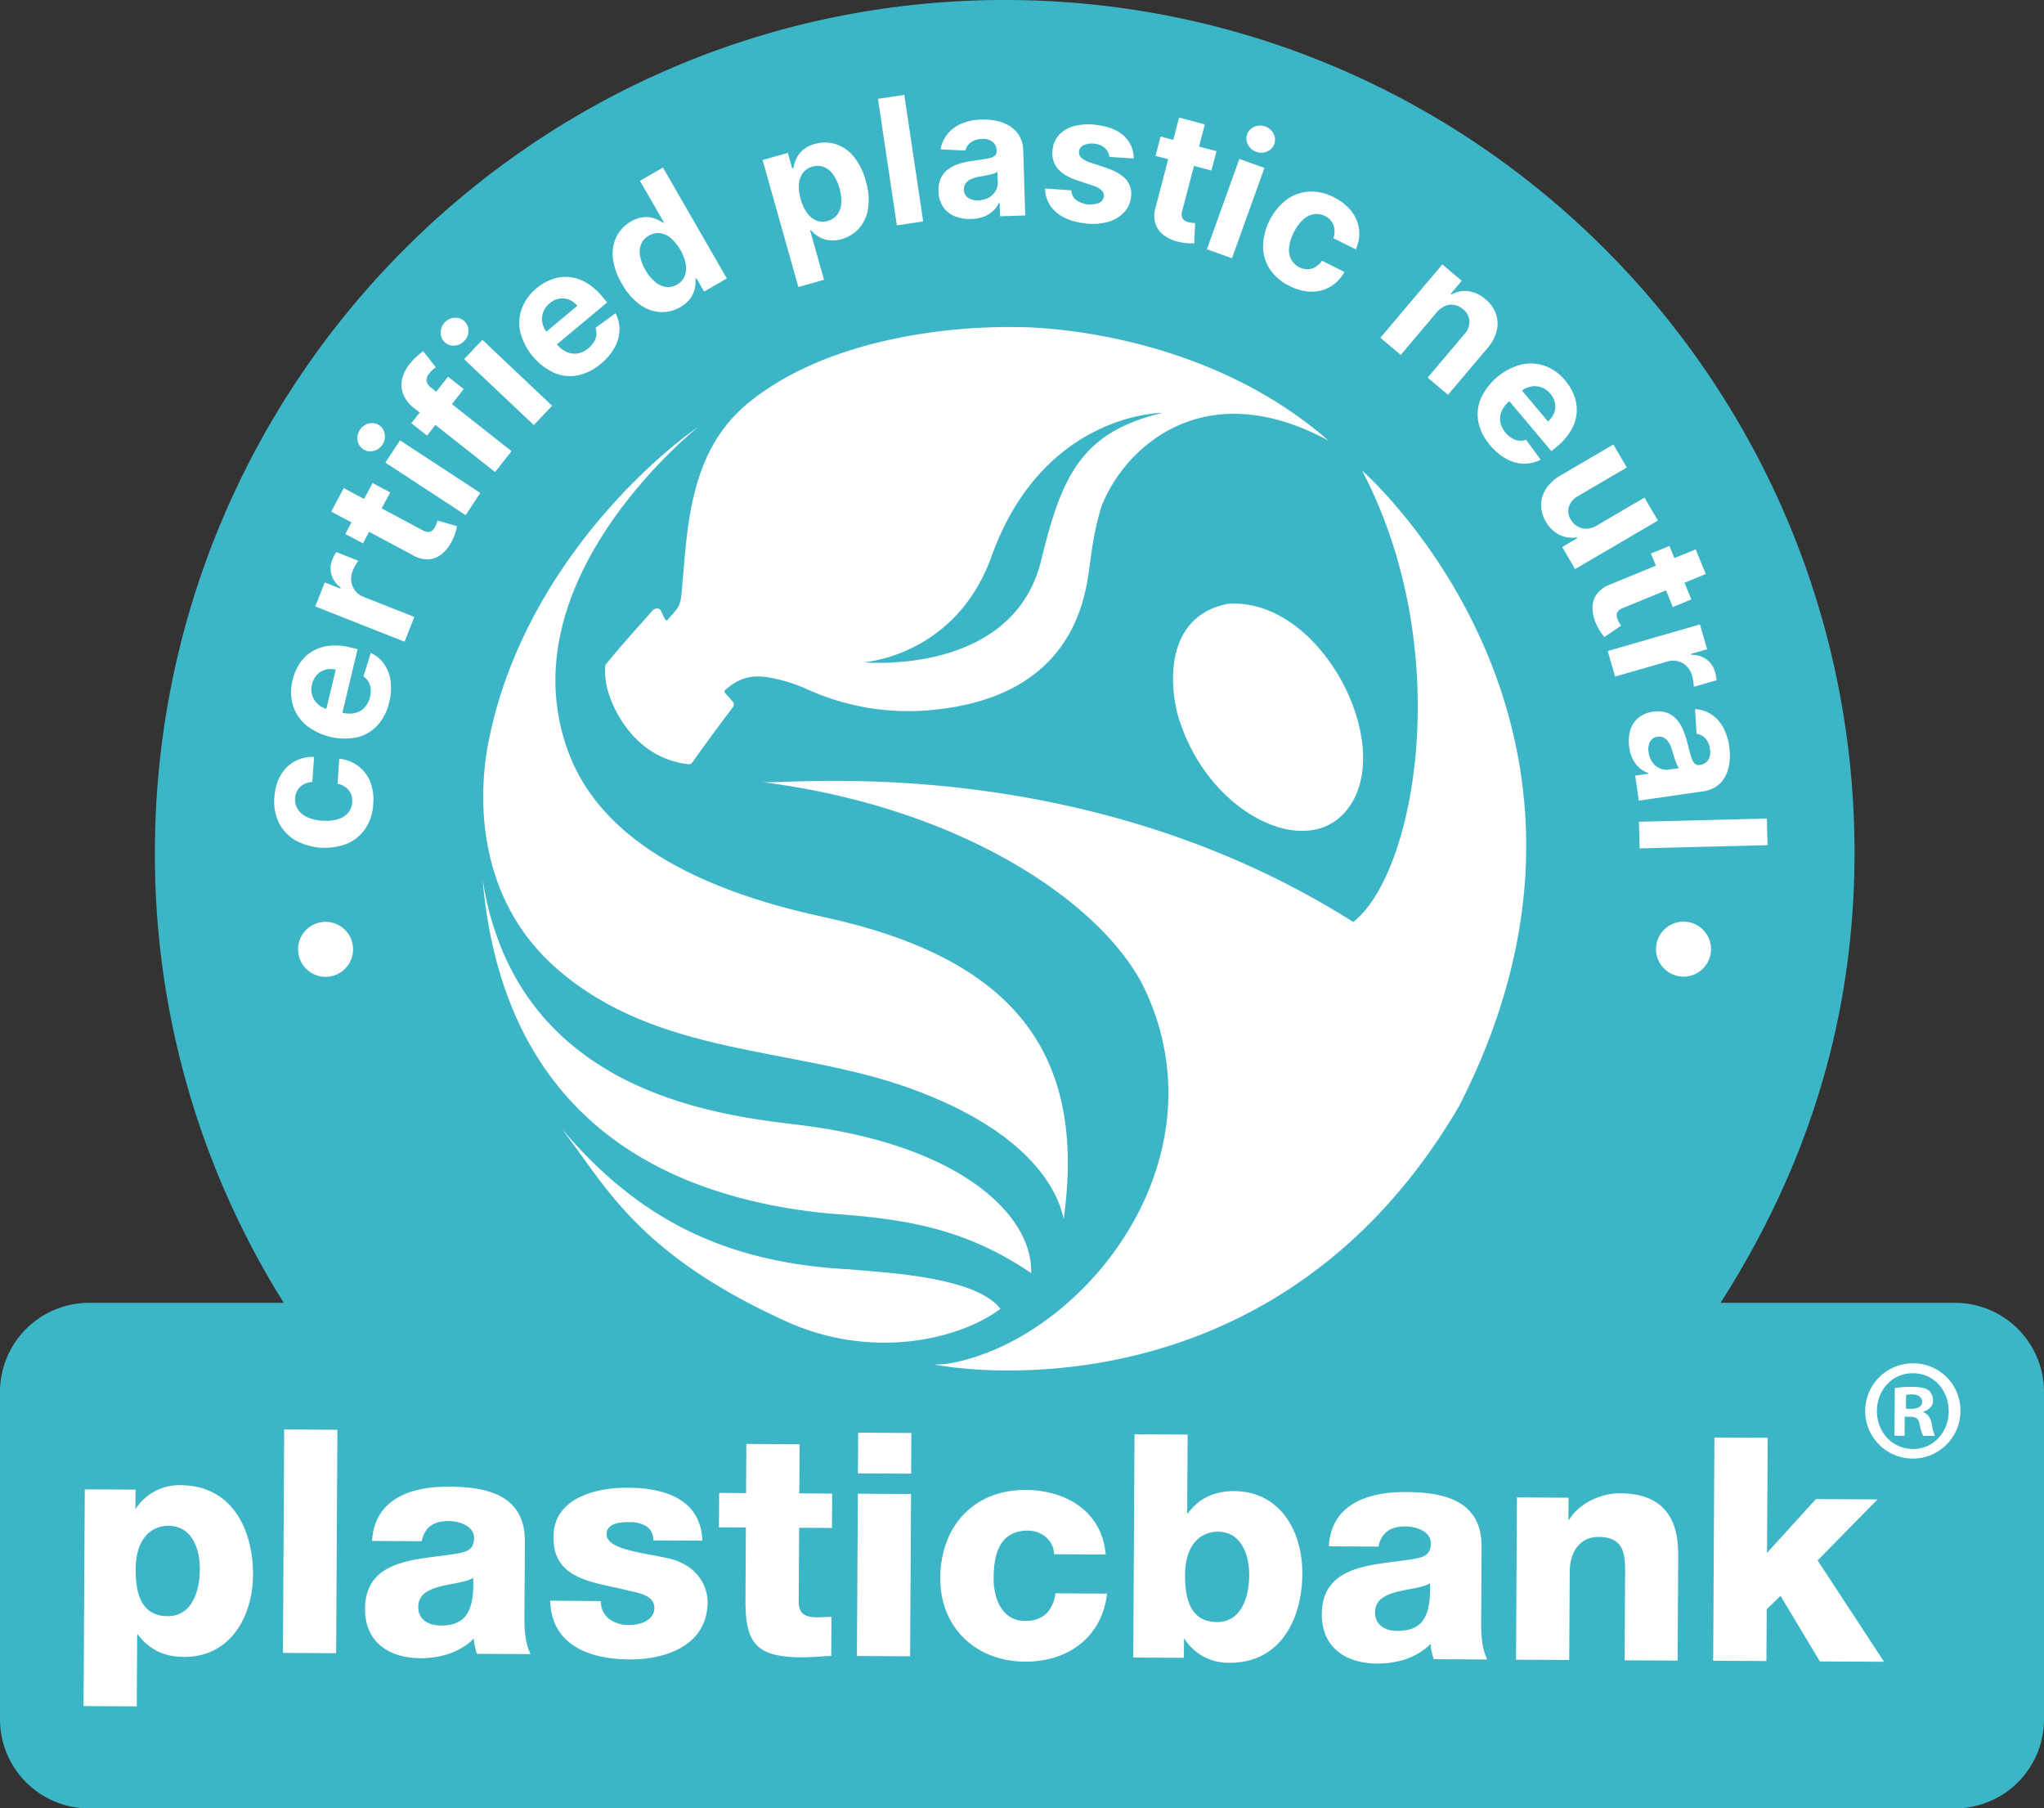
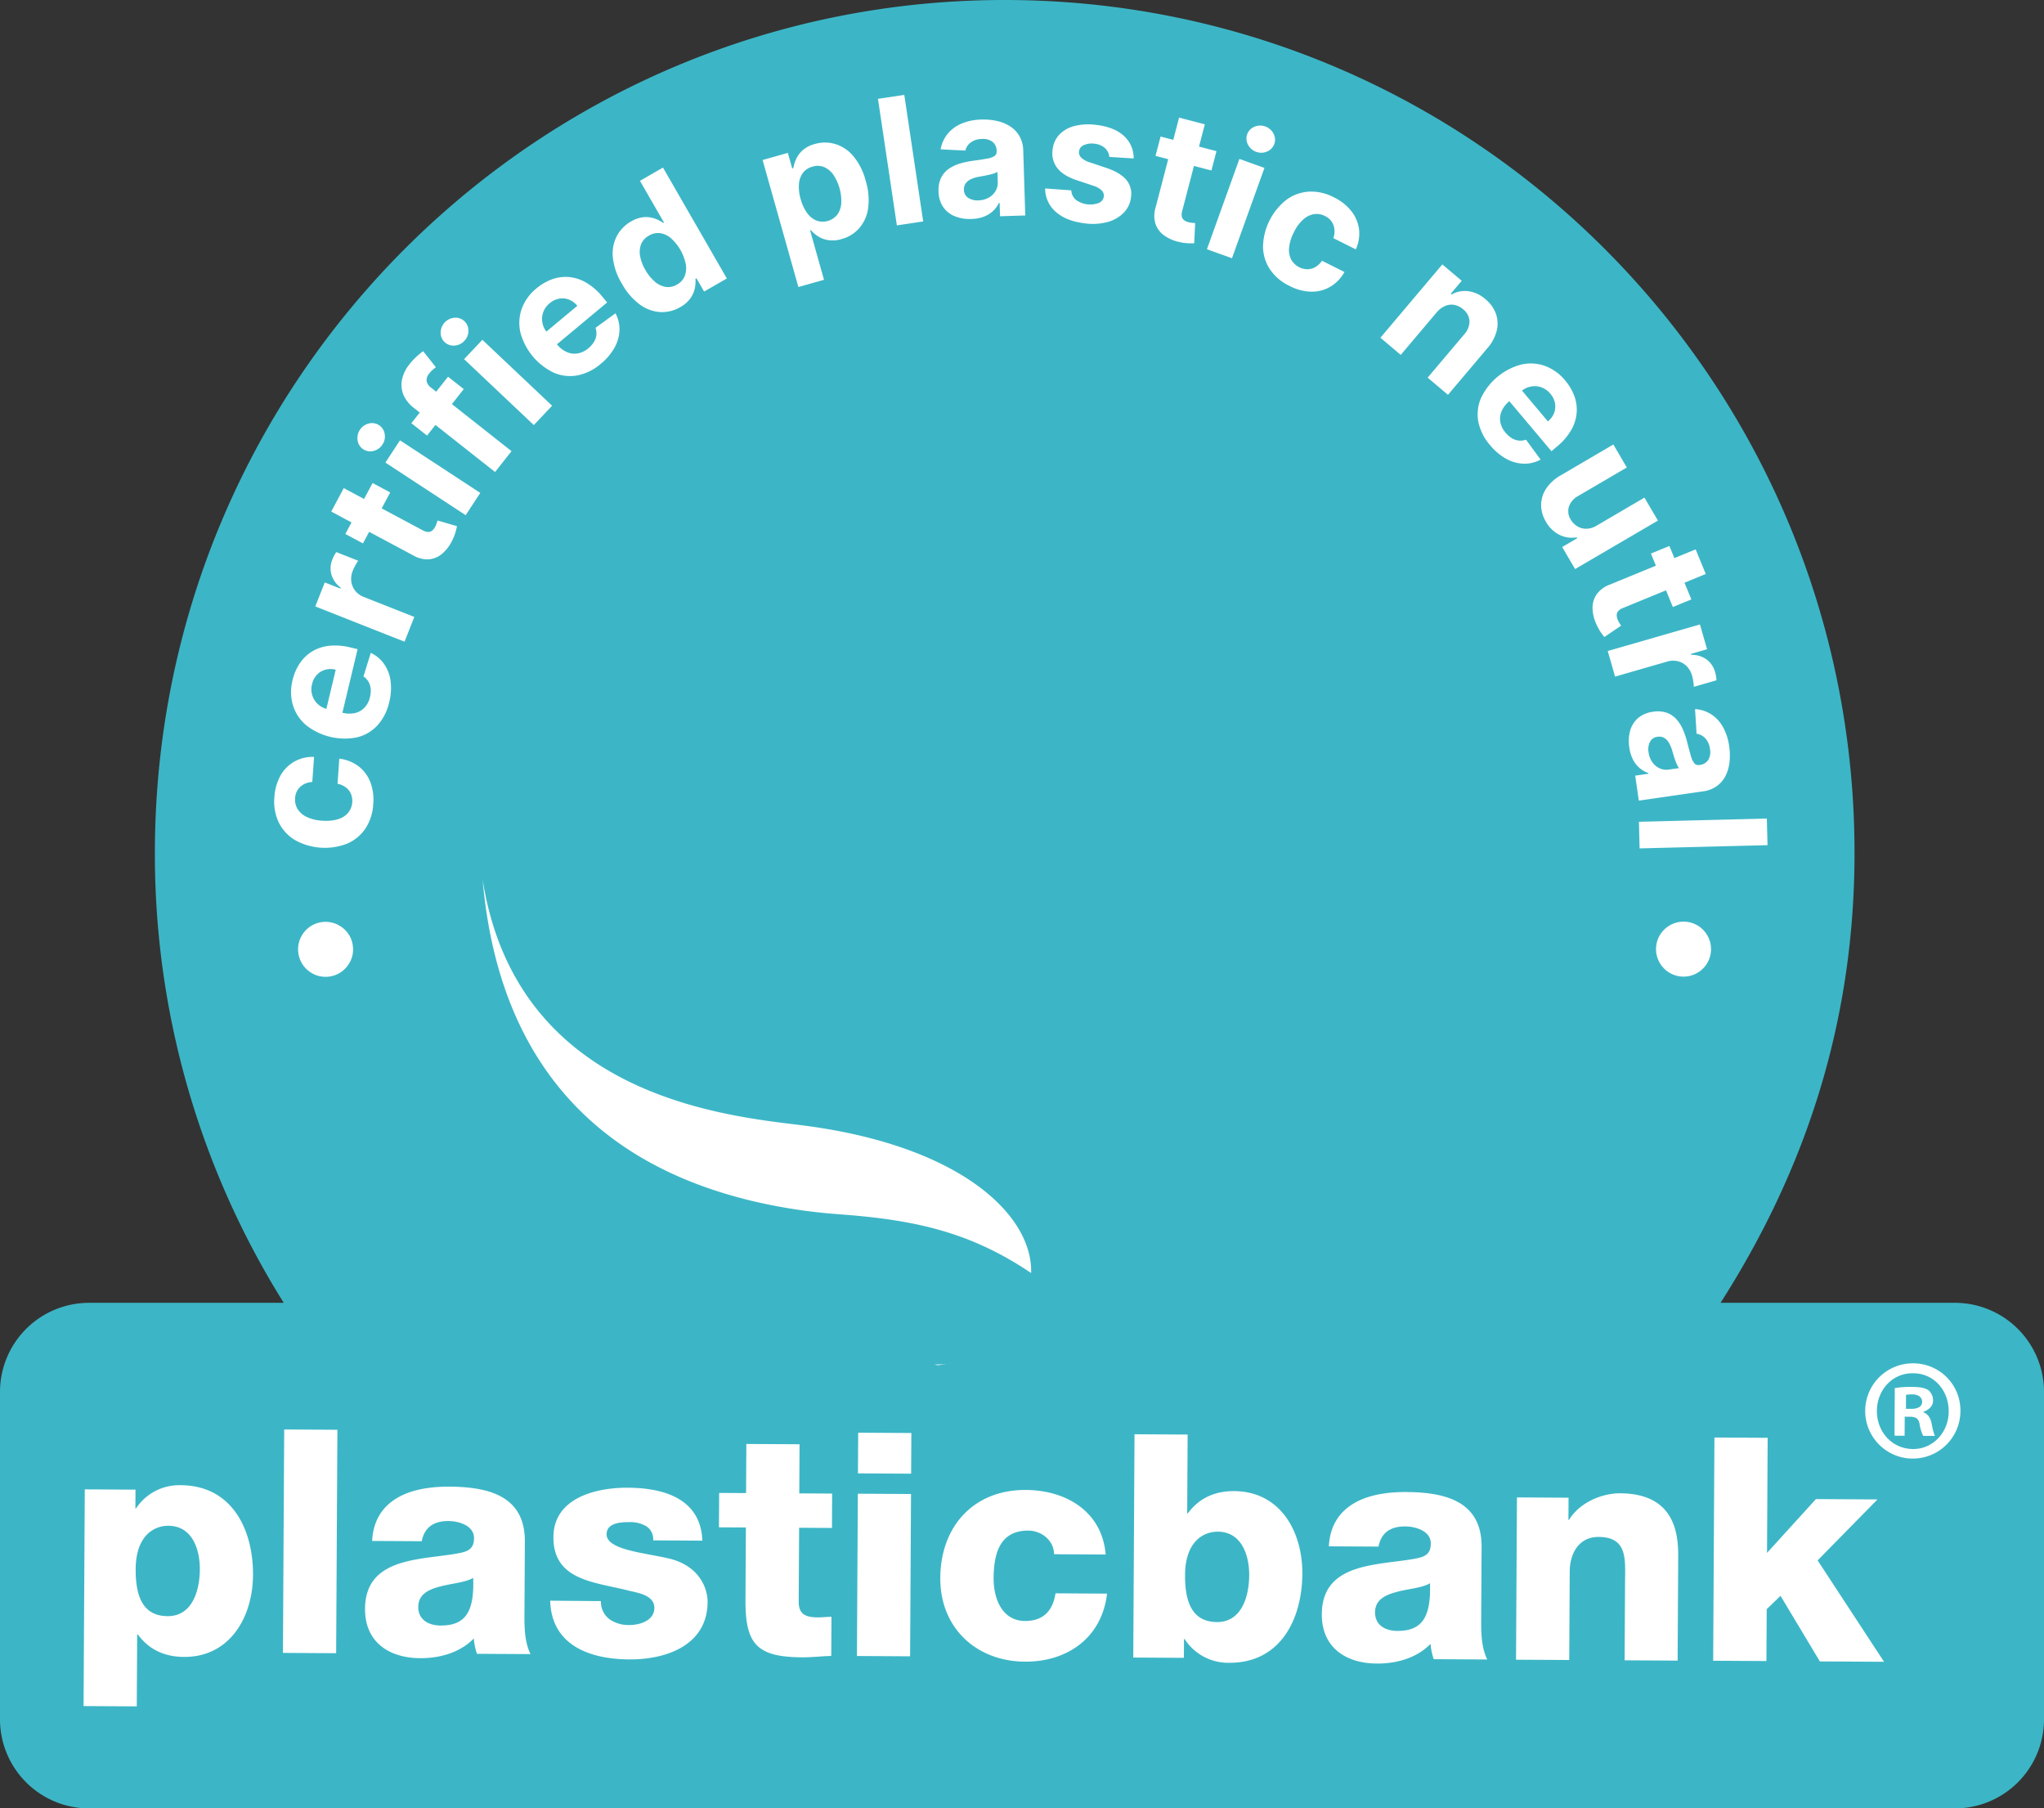
<svg xmlns="http://www.w3.org/2000/svg" width="832.41" height="736.348" viewBox="0 0 832.41 736.348">
  <rect x="0" y="0" width="832.41" height="736.348" fill="#333333" stroke="none" />
  <path d="M796.124 530.487h-95.44c34.192-53.5 54.177-112.961 54.56-181.22C756.323 157.449 602.251 1.08 411.116.006S64.162 153.559 63.083 345.376a343.866 343.866 0 0052.474 185.111H36.286A36.286 36.286 0 000 566.773v133.289a36.286 36.286 0 0036.286 36.286h759.838a36.286 36.286 0 0036.286-36.286V566.773a36.286 36.286 0 00-36.286-36.286z" fill="#3cb6c6" />
  <path d="M34.53 606.441l20.653.116-.043 7.634h.25a21.115 21.115 0 0118.277-9.443c20.774.117 29.475 17.992 29.37 36.583-.1 17.141-9.425 33.439-28.1 33.334-8.155-.045-14.394-3.141-18.82-9.152h-.252L55.7 694.8l-21.668-.121zM55.251 638.9c-.065 11.577 3.205 19.111 13.023 19.166s13.055-9.987 13.106-19.019c.047-8.412-3.213-17.726-12.779-17.78-5.859-.032-13.274 4.001-13.35 17.633zm60.485-56.844l21.669.121-.511 90.978-21.67-.122zm35.811 45.388c.432-8.661 4.542-14.241 10.421-17.637s13.538-4.512 21.061-4.47c15.677.088 30.821 3.615 30.716 22.325l-.162 28.9c-.032 5.6-.066 11.722 2.451 16.958l-21.8-.122a26.34 26.34 0 01-1.286-6.245c-5.641 5.823-13.941 8.07-21.834 8.026-12.629-.071-22.529-6.5-22.453-20.116.121-21.531 23.563-19.738 38.623-22.712 3.7-.744 5.74-2 5.763-6.073.028-4.97-5.954-6.916-10.414-6.941-5.977-.034-9.82 2.582-10.868 8.219zm27.853 34.439c10.319.058 13.8-5.79 13.305-19.414-3.071 1.895-8.683 2.246-13.4 3.5s-8.937 3.128-8.967 8.349 4.216 7.537 9.062 7.565zm65.314-9.944a8.878 8.878 0 003.52 7.4 13.572 13.572 0 008.011 2.34c4.21.023 10.213-1.736 10.242-6.957s-6.723-6.143-10.518-7.061c-13.614-3.518-30.688-3.983-30.588-21.823.089-15.914 17.27-20.142 30.322-20.069 14.515.082 29.667 4.373 30.336 21.557l-20.031-.112a6.237 6.237 0 00-2.779-5.738 12.783 12.783 0 00-6.867-1.7c-3.576-.02-9.3.33-9.33 4.918-.035 6.237 14.473 7.465 24.412 9.684 13.367 2.712 16.755 12.449 16.725 17.92-.1 17.708-16.958 23.469-31.87 23.385-15.677-.088-31.709-5.454-32.237-23.916zm94.102-29.785l-13.379-.075-.169 30.075c-.03 5.274 3.012 6.385 7.736 6.412 1.782.01 3.7-.23 5.609-.219l-.09 15.913c-3.959.111-7.921.59-11.88.568-18.473-.1-23.155-5.4-23.054-23.429l.166-29.442-10.968-.062.079-14 10.967.061.113-20 21.667.121-.112 20 13.381.075zm32.234-22.102l-21.656-.122.093-16.56 21.656.121zm-21.7 8.158l21.657.122-.372 66.084-21.656-.122zm79.925 24.645c-.1-5.6-5.053-9.588-10.5-9.619-12.1-.068-14.074 10.246-14.125 19.409-.048 8.531 3.6 17.333 12.768 17.384 7.523.043 11.375-4.261 12.431-11.256l20.983.118c-2.015 17.684-15.836 27.8-33.426 27.7-19.888-.111-34.592-13.829-34.479-34.068.119-21.017 13.585-35.959 34.871-35.84 16.443.093 31.042 8.837 32.476 26.29zM462.027 584l21.629.122-.18 32.092h.264c4.5-6.08 10.755-9.1 18.91-9.058 18.74.105 27.819 16.454 27.723 33.647-.105 18.591-8.994 36.369-29.78 36.252a21.114 21.114 0 01-18.155-9.662h-.264l-.043 7.647-20.615-.116zm20.583 57.3c-.065 11.577 3.2 19.111 13.01 19.166s13.056-9.987 13.106-19.019c.048-8.412-3.212-17.726-12.768-17.78-5.858-.03-13.271 4.003-13.348 17.633zm58.567-11.666c.432-8.661 4.541-14.241 10.419-17.636s13.54-4.513 21.063-4.471c15.677.089 30.819 3.615 30.714 22.325l-.162 28.9c-.032 5.6-.064 11.722 2.453 16.958l-21.787-.122a25.065 25.065 0 01-1.286-6.245c-5.641 5.823-13.941 8.07-21.847 8.026-12.616-.071-22.517-6.5-22.44-20.116.121-21.531 23.563-19.737 38.623-22.712 3.7-.744 5.74-2 5.762-6.073.028-4.97-5.953-6.916-10.413-6.941-5.992-.034-9.82 2.582-10.881 8.22zm27.812 34.439c10.331.058 13.81-5.79 13.371-19.414-3.072 1.895-8.684 2.246-13.4 3.5s-8.94 3.128-8.969 8.349 4.181 7.537 8.998 7.565zm48.778-54.354l21.022.118-.051 9.032h.25c4-6.715 12.942-10.871 20.847-10.826 22.037.124 23.664 16.179 23.61 25.725l-.238 42.4-21.59-.122.18-31.96c.051-9.045 1.117-18.2-10.732-18.27-8.157-.046-11.757 6.8-11.8 14.069l-.2 36.034-21.665-.119zm80.427-24.389l21.682.121-.263 46.86 19.918-21.911 25.075.141-24.382 24.823 27.045 41.278-26.129-.142-16.03-26.711-5.626 5.453-.119 21.1-21.682-.122zm100.181-10.709a19.39 19.39 0 11-19.281-19.493 19.187 19.187 0 0119.281 19.493zm-34.014-.192c-.048 8.6 6.158 15.542 14.7 15.59 8.215.046 14.5-6.829 14.546-15.257.048-8.6-5.992-15.54-14.373-15.587-8.541-.217-14.825 6.825-14.873 15.254zm11.61 10.179l-4.437-.025.109-19.383a38.994 38.994 0 017.234-.465c3.613.02 5.255.535 6.565 1.385a5.585 5.585 0 011.782 4.224c-.012 2.191-1.664 3.7-3.969 4.529v.168c1.8.685 2.947 2.208 3.426 4.739a25.183 25.183 0 001.287 4.9l-4.767-.027a17.234 17.234 0 01-1.451-4.728c-.316-2.193-1.463-3.042-3.927-3.056l-2.136-.012-.044 7.753zm.226-10.955l2.136.012c2.464.014 4.442-.818 4.453-2.84.01-1.686-1.3-3.041-4.092-3.057-1.149-.007-1.971.157-2.465.155z" fill="#fff" />
  <g fill="#fff">
-     <path d="M381.888 555.925l-1.314-.326a34.64 34.64 0 007.163-.627c54.044-10.639 110.808-82.23 78.8-151.482-15.824-34.284-73.154-74.553-156.236-85.037 9.637 1.208 129.707-13.37 240.807 56.963 25.377-19.769 41.949-110.558 3.591-183.807 0 0 119.01 103.875 39.419 258.934-76.96 131.291-210.943 105.526-212.153 105.307z" />
-     <path d="M480.266 293.35c-4.372-14.109-6.046-42.212 19.568-47.471 36.273-2.831 66.091 51.974 51.508 79.591s-58.358 7.852-70.97-32.12zm-280.919 6.799c13.523-65.444 63.284-111.213 85-126.344-12.38 10.191-77.2 68.32-52.658 133.007 9.772 25.659 36.54 52.066 103.4 66.511 77.491 16.721 107.567 55.243 98.088 123.048-1.973-10.014-12.187-35.068-62.662-53.261-47.47-17.1-102.16-12.716-143.378-48.341-32.933-28.46-32.912-69.894-27.979-93.832z" />
+     <path d="M381.888 555.925l-1.314-.326a34.64 34.64 0 007.163-.627z" />
    <path d="M196.71 359.918c0-.44-.13-1.033-.128-1.518 13.658 85.737 93.943 95.447 128.209 99.57 66.429 7.962 95.877 36.964 95.125 60.379-24.779-16.713-47.308-21.635-77.724-23.886a223 223 0 01-36.513-5.608c-40.651-9.927-100.296-37.172-108.969-128.937z" />
-     <path d="M229.8 460.941l-.961-1.249c30.439 35.853 65.139 54.245 116.109 57.112h.621c13.375 1.395 51.456 2.656 61.856 16.116-16.434 12.353-51.937 21.048-87.03 5.218-60.93-27.556-73.866-55.691-90.7-77.231zm184.364-327.749c-29.381-.514-78.069 5.314-109.171 30.682-25.366 20.484-25.006 53.451-27.524 78.555-.558 5.1-2.244 6.058-5.688 10.046-.823.936-2.1-3.047-2.778-4.068s-2.418-.757-3.24.164c-5.744 6.524-13.589 15.192-18.895 21.794a2.391 2.391 0 00-.431 1.41 30.569 30.569 0 001.946 12c2.278 6.706 11.182 25.044 31.909 27.392a1.753 1.753 0 001.654-.734c4.883-6.879 11.26-15.539 16.43-22.355a1.839 1.839 0 00.014-2.413l-2.6-2.929c-.768-.763-1.082-1.342-.231-2.02 4.715-3.828 8.982-6.111 16.969-4.974a63.861 63.861 0 0116.623 5.117 99.97 99.97 0 0047.8 8.45c29.957-2.215 54.277-14.25 63.413-42.641 4.315-13.408 2.886-23.19 8.206-40.432 8.819-23 40.848-54.758 92.5-26.8-54.235-47.353-126.906-46.244-126.906-46.244zm9.928 94.732c-11.47 47.623-72.34 41.741-72.34 41.741s37.391-2.4 52.032-43.1c21.1-58.648 69.663-58.451 69.663-58.451-32.546 7.724-40.954 24.9-49.355 59.824z" />
  </g>
  <path d="M143.668 384.968a10.773 10.773 0 01-.7 5.78 11.465 11.465 0 01-3.441 4.592 11.224 11.224 0 01-11.145 1.593 11.531 11.531 0 01-4.58-3.445 11.221 11.221 0 01-1.591-11.144 11.516 11.516 0 013.431-4.577 11.221 11.221 0 0111.145-1.593 11.513 11.513 0 014.59 3.43 10.787 10.787 0 012.291 5.364zM152 327.386a19.89 19.89 0 01-3.273 10.111 17.018 17.018 0 01-7.56 6.1 25.026 25.026 0 01-20.973-1.5 17.223 17.223 0 01-6.615-7.109 19.637 19.637 0 01-1.83-10.383 20.379 20.379 0 012.48-8.8 14.989 14.989 0 015.631-5.7 15.327 15.327 0 018.041-1.906l-.719 10.2a8 8 0 00-4.867 1.94 6.616 6.616 0 00-2.129 4.683 7.251 7.251 0 001.049 4.473 8.782 8.782 0 003.742 3.185 16.885 16.885 0 006.195 1.482 17.42 17.42 0 006.416-.582 8.714 8.714 0 004.19-2.624 7.726 7.726 0 001.154-7.684 6.515 6.515 0 00-2.049-2.618 8.463 8.463 0 00-3.422-1.531l.719-10.2a16.025 16.025 0 017.684 2.978 14.81 14.81 0 014.869 6.349 19.946 19.946 0 011.267 9.136zm6.516-41.542a20.711 20.711 0 01-4.8 9.514 16.6 16.6 0 01-8.332 4.875 25.354 25.354 0 01-20.7-4.945 17.262 17.262 0 01-5.369-8.071 19.162 19.162 0 01-.149-10.328 20.665 20.665 0 012.877-6.729 16.285 16.285 0 014.957-4.832 16.9 16.9 0 016.934-2.358 24.757 24.757 0 018.8.665l2.894.691-7.668 32.094-6.533-1.56 5.3-22.172a8.318 8.318 0 00-4.272.025 7.413 7.413 0 00-3.412 2.076 8.216 8.216 0 00-1.968 3.807 8.323 8.323 0 00.088 4.507 8.146 8.146 0 002.255 3.586 8.628 8.628 0 003.84 2.043l6.213 1.483a10.855 10.855 0 005.125.113 7.734 7.734 0 003.879-2.224 9.274 9.274 0 002.209-4.313 10.248 10.248 0 00.273-3.334 6.858 6.858 0 00-.888-2.854 6.628 6.628 0 00-2.047-2.164l2.973-9.6a13.655 13.655 0 015.4 4.494 15.626 15.626 0 012.652 6.859 22.778 22.778 0 01-.531 8.652zm6.231-24.559L128.4 246.924l3.861-9.773 6.342 2.5.15-.377a10.149 10.149 0 01-3.8-5.361 9.468 9.468 0 01.392-6.082 16.349 16.349 0 01.74-1.6 12.427 12.427 0 01.868-1.434l8.943 3.534a14.386 14.386 0 00-1.154 1.814 18.731 18.731 0 00-1.073 2.231 8.7 8.7 0 00-.609 4.341 7.664 7.664 0 001.578 3.8 8.14 8.14 0 003.531 2.557l20.561 8.126zM134.9 208.3l5.1-9.554 32.131 17.174a4.839 4.839 0 002.268.693 2.506 2.506 0 001.627-.586 5.145 5.145 0 001.2-1.539 8.3 8.3 0 00.6-1.412c.158-.492.279-.871.361-1.134l7.916 2.3q-.157.839-.551 2.3a19.041 19.041 0 01-1.322 3.362 16.365 16.365 0 01-4.152 5.555 9.568 9.568 0 01-5.428 2.276 11.356 11.356 0 01-6.365-1.584zm16.832-11.629l7.182 3.837-11.1 20.756-7.18-3.838zm4.007-15.647a5.865 5.865 0 01-3.623 2.585 5.189 5.189 0 01-6.471-4.238 6.11 6.11 0 014.537-6.927 5.21 5.21 0 016.471 4.236 5.8 5.8 0 01-.914 4.344zm33.912 28.744l-32.693-21.408 5.937-9.068 32.693 21.408zm11.969-17.574l-32.893-25.959a13.578 13.578 0 01-4.5-5.674 10.565 10.565 0 01-.467-6.186 14.993 14.993 0 012.985-6.039 25.137 25.137 0 013.128-3.348 31.163 31.163 0 012.454-2l5.193 6.561a14.122 14.122 0 00-1.27.991 10.076 10.076 0 00-1.312 1.377 4.2 4.2 0 00-1.2 3.3 4.631 4.631 0 001.843 2.654l32.733 25.832zm-19.153-38.809l6.391 5.044-14.943 18.933-6.391-5.043zm6.633-14.579a5.862 5.862 0 01-4.023 1.905 5.188 5.188 0 01-5.621-5.312 6.111 6.111 0 015.687-6.019 5.212 5.212 0 015.621 5.312 5.821 5.821 0 01-1.664 4.114zm28.3 34.276l-28.4-26.84 7.444-7.878 28.4 26.841zm27.3-24.982a20.71 20.71 0 01-9.535 4.75 16.607 16.607 0 01-9.594-1.078 25.351 25.351 0 01-13.625-16.349 17.3 17.3 0 01.527-9.68 19.143 19.143 0 016.061-8.364 20.694 20.694 0 016.332-3.67 16.274 16.274 0 016.865-.9 16.863 16.863 0 016.965 2.259 24.763 24.763 0 016.654 5.8l1.906 2.288-25.356 21.122-4.3-5.16 17.514-14.594a8.306 8.306 0 00-3.438-2.534 7.394 7.394 0 00-3.974-.379 8.211 8.211 0 00-3.858 1.872 8.341 8.341 0 00-2.625 3.662 8.126 8.126 0 00-.34 4.224 8.629 8.629 0 001.856 3.935l4.088 4.905a10.863 10.863 0 004.039 3.158 7.747 7.747 0 004.441.539 9.268 9.268 0 004.348-2.134 10.306 10.306 0 002.215-2.508 6.869 6.869 0 001-2.818 6.653 6.653 0 00-.344-2.958l8.123-5.91a13.7 13.7 0 011.639 6.834 15.658 15.658 0 01-1.983 7.081 22.767 22.767 0 01-5.601 6.607zm32.357-23.059a14.622 14.622 0 01-8.129 2.024 15.665 15.665 0 01-8.326-3.041 25.962 25.962 0 01-7.324-8.51 25.583 25.583 0 01-3.707-10.769 15.559 15.559 0 011.654-8.674 14.731 14.731 0 015.734-5.872 12.146 12.146 0 015.3-1.777 10.893 10.893 0 014.457.6 14.463 14.463 0 013.405 1.753l.285-.166-9.778-16.974 9.369-5.4 26.006 45.152-9.257 5.332-3.124-5.423-.4.229a13.884 13.884 0 01-.256 3.862 10.822 10.822 0 01-1.8 4.072 12.433 12.433 0 01-4.109 3.582zm-1.33-9.187a6.931 6.931 0 003.131-3.461 9.092 9.092 0 00.412-4.893 19.395 19.395 0 00-6.047-10.521 8.7 8.7 0 00-4.4-2.043 7.128 7.128 0 00-4.559 1.01 7.023 7.023 0 00-3.176 3.5 8.849 8.849 0 00-.4 4.867 17.27 17.27 0 002.154 5.629 17.481 17.481 0 003.828 4.738 9.067 9.067 0 004.436 2.142 6.931 6.931 0 004.621-.968zm49.412 1.017l-14.578-51.717 10.283-2.9 1.781 6.317.465-.13a14.4 14.4 0 011.123-3.661 10.95 10.95 0 012.687-3.61 12.154 12.154 0 014.977-2.553 14.77 14.77 0 018.195 0 15.57 15.57 0 017.375 4.873 25.6 25.6 0 015.115 10.176 25.928 25.928 0 01.973 11.185 15.67 15.67 0 01-3.643 8.085 14.619 14.619 0 01-7.125 4.4 12.416 12.416 0 01-5.437.449 10.985 10.985 0 01-4.18-1.557 13.083 13.083 0 01-2.93-2.518l-.318.089 5.674 20.13zm.934-35.789a17.39 17.39 0 002.58 5.59 8.945 8.945 0 003.789 3.122 7.6 7.6 0 008.588-2.448 9.036 9.036 0 001.576-4.674 19.38 19.38 0 00-3.236-11.524 8.871 8.871 0 00-3.76-3.117 7.018 7.018 0 00-4.727-.173 7.1 7.1 0 00-3.918 2.558 8.739 8.739 0 00-1.6 4.576 17.2 17.2 0 00.708 6.09zm42.195-42.446l7.693 51.533-10.718 1.6-7.694-51.533zm27.289 50.52a16.147 16.147 0 01-6.705-1.1 10.523 10.523 0 01-4.734-3.746 11.523 11.523 0 01-1.893-6.394 11.4 11.4 0 011.024-5.505 9.685 9.685 0 013.142-3.662 15.763 15.763 0 014.629-2.179 35.288 35.288 0 015.5-1.141q3.4-.46 5.471-.844a7.683 7.683 0 003-1.049 2.129 2.129 0 00.883-1.912v-.152a4.713 4.713 0 00-1.631-3.691 6.312 6.312 0 00-4.326-1.188 7.631 7.631 0 00-4.614 1.43 6.033 6.033 0 00-2.189 3.288l-10.043-.5a13.711 13.711 0 012.809-6.26 14.539 14.539 0 015.658-4.2 22.145 22.145 0 018.181-1.668 25.115 25.115 0 016.268.568 16.448 16.448 0 015.389 2.2 11.583 11.583 0 013.8 3.992 12.488 12.488 0 011.536 5.946l.822 26.346-10.272.32-.17-5.416-.306.009a10.874 10.874 0 01-2.416 3.3 11.387 11.387 0 01-3.721 2.279 15.465 15.465 0 01-5.092.929zm2.867-7.573a9.017 9.017 0 004.194-1.085 7.4 7.4 0 002.793-2.671 6.713 6.713 0 00.927-3.719l-.13-4.146a5.54 5.54 0 01-1.368.641q-.867.294-1.955.545t-2.176.45q-1.086.2-1.974.353a13.447 13.447 0 00-3.3 1 5.383 5.383 0 00-2.162 1.709 4.081 4.081 0 00-.707 2.582 3.882 3.882 0 001.721 3.318 6.869 6.869 0 004.137 1.023zm63.256-17.065l-9.92-.631a5.2 5.2 0 00-.8-2.42 5.991 5.991 0 00-1.976-1.916 7.77 7.77 0 00-3.141-1.022 8.017 8.017 0 00-4.347.518 3.185 3.185 0 00-2.067 2.574 3.009 3.009 0 00.815 2.489 8.891 8.891 0 003.619 2.017l6.84 2.294q5.51 1.871 7.963 4.794a8.871 8.871 0 011.927 7.114 10.683 10.683 0 01-3.072 6.409 14.7 14.7 0 01-6.672 3.715 23.4 23.4 0 01-9.125.483q-7.7-.968-11.851-4.756a12.532 12.532 0 01-4.239-9.443l10.647.772a5.431 5.431 0 001.873 3.863 9.928 9.928 0 009.262 1.29 3.354 3.354 0 002.111-2.619 3.028 3.028 0 00-.934-2.566 9.09 9.09 0 00-3.554-1.92l-6.547-2.181q-5.538-1.85-7.95-5a9.821 9.821 0 01-1.867-7.491 10.481 10.481 0 012.84-6.182 12.981 12.981 0 016.252-3.445 23.662 23.662 0 018.856-.377q7.344.922 11.185 4.559a12.1 12.1 0 013.872 9.078zm18.498-16.633l10.485 2.741-9.213 35.248a4.852 4.852 0 00-.147 2.368 2.507 2.507 0 00.951 1.446 5.15 5.15 0 001.774.8 8.545 8.545 0 001.514.251c.513.039.91.067 1.185.086l-.391 8.235q-.852.041-2.365 0a19.148 19.148 0 01-3.576-.5 16.405 16.405 0 01-6.371-2.743 9.587 9.587 0 01-3.479-4.749 11.347 11.347 0 01.059-6.559zm15.231 13.659l-2.059 7.876-22.767-5.951 2.058-7.877zm-3.893 39.935l13.223-36.774 10.2 3.666-13.221 36.775zm20.074-39.663a5.853 5.853 0 01-3.355-2.924 5.189 5.189 0 012.615-7.278 6.116 6.116 0 017.795 2.8 5.213 5.213 0 01-2.619 7.278 5.813 5.813 0 01-4.436.124zm13.586 54.617a19.88 19.88 0 01-8.082-6.9 17.017 17.017 0 01-2.732-9.32 25.041 25.041 0 019.433-18.793 17.245 17.245 0 019.1-3.381 19.662 19.662 0 0110.291 2.291 20.378 20.378 0 017.178 5.668 14.99 14.99 0 013.1 7.387 15.331 15.331 0 01-1.324 8.157L543 96.96a7.99 7.99 0 00.077-5.239 6.633 6.633 0 00-3.508-3.762 7.261 7.261 0 00-4.535-.746 8.793 8.793 0 00-4.375 2.234 16.832 16.832 0 00-3.744 5.153 17.371 17.371 0 00-1.926 6.148 8.748 8.748 0 00.816 4.875 7.73 7.73 0 006.654 4.014 6.534 6.534 0 003.2-.886 8.464 8.464 0 002.726-2.577l9.147 4.578a16.033 16.033 0 01-5.7 5.955 14.806 14.806 0 01-7.732 2.061 19.977 19.977 0 01-8.924-2.335zm59.854 10.817l-14.582 17.256-8.278-6.994 25.221-29.85 7.891 6.667-4.451 5.267.349.3a10.978 10.978 0 016.813-1.322 13.217 13.217 0 016.945 3.253 13.733 13.733 0 014.271 5.942 12.12 12.12 0 01.321 6.914 17.111 17.111 0 01-3.785 7.079l-16.057 19-8.279-6.994 14.81-17.53a7.892 7.892 0 002.223-5.466 6.6 6.6 0 00-2.6-4.846 7.7 7.7 0 00-3.55-1.768 6.471 6.471 0 00-3.748.414 9.472 9.472 0 00-3.514 2.678zm21.828 54.043a20.734 20.734 0 01-4.8-9.513 16.61 16.61 0 011.033-9.6 25.342 25.342 0 0116.28-13.707 17.27 17.27 0 019.681.478 19.162 19.162 0 018.395 6.02 20.775 20.775 0 013.7 6.312 16.271 16.271 0 01.937 6.86 16.855 16.855 0 01-2.224 6.978 24.757 24.757 0 01-5.764 6.682l-2.277 1.918-21.254-25.242 5.139-4.327 14.681 17.438a8.3 8.3 0 002.518-3.449 7.411 7.411 0 00.357-3.977 8.161 8.161 0 00-1.89-3.845 8.342 8.342 0 00-3.676-2.61 8.113 8.113 0 00-4.225-.316 8.6 8.6 0 00-3.926 1.875l-4.884 4.112a10.852 10.852 0 00-3.137 4.056 7.745 7.745 0 00-.518 4.442 9.266 9.266 0 002.157 4.338 10.239 10.239 0 002.519 2.2 6.876 6.876 0 002.822.983 6.631 6.631 0 002.957-.362l5.95 8.1a13.664 13.664 0 01-6.825 1.671 15.663 15.663 0 01-7.091-1.945 22.789 22.789 0 01-6.635-5.57zm43.48 32.666L669.7 202.62l5.478 9.353-33.724 19.746-5.258-8.98 6.125-3.586-.2-.351a11.573 11.573 0 01-6.983-1 12.962 12.962 0 01-5.572-5.389 13.171 13.171 0 01-1.947-6.85 12.177 12.177 0 012.018-6.563 17.426 17.426 0 015.93-5.432l21.471-12.574 5.476 9.354-19.8 11.6a7.9 7.9 0 00-3.781 4.366 6.321 6.321 0 00.748 5.253 7.682 7.682 0 002.629 2.705 6.982 6.982 0 003.713 1.026 8.348 8.348 0 004.315-1.339zm40.213 9.735l4.116 10.025-33.7 13.838a4.851 4.851 0 00-1.978 1.306 2.491 2.491 0 00-.582 1.629 5.1 5.1 0 00.422 1.9 8.264 8.264 0 00.711 1.359q.416.653.644 1l-6.814 4.641a34.01 34.01 0 01-1.422-1.892 19.253 19.253 0 01-1.752-3.159 16.4 16.4 0 01-1.639-6.738 9.591 9.591 0 011.7-5.636 11.362 11.362 0 015.276-3.9zm-1.751 20.382l-7.531 3.092-8.94-21.768 7.531-3.092zm-34.057 21.004l37.55-10.818 2.911 10.1-6.553 1.887.113.392a10.147 10.147 0 016.285 1.922 9.456 9.456 0 013.4 5.056 16.655 16.655 0 01.388 1.715 12.242 12.242 0 01.19 1.666l-9.242 2.663a14.447 14.447 0 00-.192-2.141 19.271 19.271 0 00-.513-2.421 8.694 8.694 0 00-2.17-3.81 7.658 7.658 0 00-3.569-2.044 8.159 8.159 0 00-4.357.13l-21.244 6.121zm8.781 39.242a16.148 16.148 0 01.346-6.784 10.534 10.534 0 013.193-5.126 11.532 11.532 0 016.143-2.595 11.4 11.4 0 015.584.4 9.688 9.688 0 013.99 2.716 15.741 15.741 0 012.683 4.355 35.243 35.243 0 011.748 5.338q.838 3.325 1.452 5.344a7.659 7.659 0 001.377 2.861 2.119 2.119 0 002 .662l.152-.021a4.708 4.708 0 003.486-2.031 6.319 6.319 0 00.7-4.433 7.651 7.651 0 00-1.936-4.425 6.043 6.043 0 00-3.514-1.807l-.625-10.038a13.715 13.715 0 016.536 2.091 14.552 14.552 0 014.8 5.156 22.148 22.148 0 012.572 7.944 25.107 25.107 0 01.135 6.291 16.423 16.423 0 01-1.584 5.6 11.575 11.575 0 01-3.541 4.225 12.47 12.47 0 01-5.736 2.189L667.4 326l-1.467-10.172 5.364-.773-.043-.3a10.868 10.868 0 01-3.545-2.033 11.313 11.313 0 01-2.682-3.443 15.4 15.4 0 01-1.503-4.957zm7.846 2a9.028 9.028 0 001.547 4.044 7.372 7.372 0 002.966 2.477 6.681 6.681 0 003.8.506l4.106-.591a5.414 5.414 0 01-.789-1.287 20.243 20.243 0 01-.762-1.882q-.369-1.053-.69-2.112t-.572-1.922a13.311 13.311 0 00-1.357-3.172 5.371 5.371 0 00-1.94-1.956 4.07 4.07 0 00-2.642-.416 3.888 3.888 0 00-3.106 2.08 6.874 6.874 0 00-.561 4.236zm48.441 37.811l-52.088 1.313-.273-10.835 52.088-1.313zm-45.279 40.754a10.8 10.8 0 012.293-5.353 11.459 11.459 0 014.59-3.444 11.221 11.221 0 0111.146 1.59 11.518 11.518 0 013.432 4.588 11.219 11.219 0 01-1.59 11.145 11.559 11.559 0 01-4.576 3.434 11.234 11.234 0 01-11.147-1.589 11.541 11.541 0 01-3.445-4.578 10.793 10.793 0 01-.703-5.793z" fill="#fff" />
</svg>